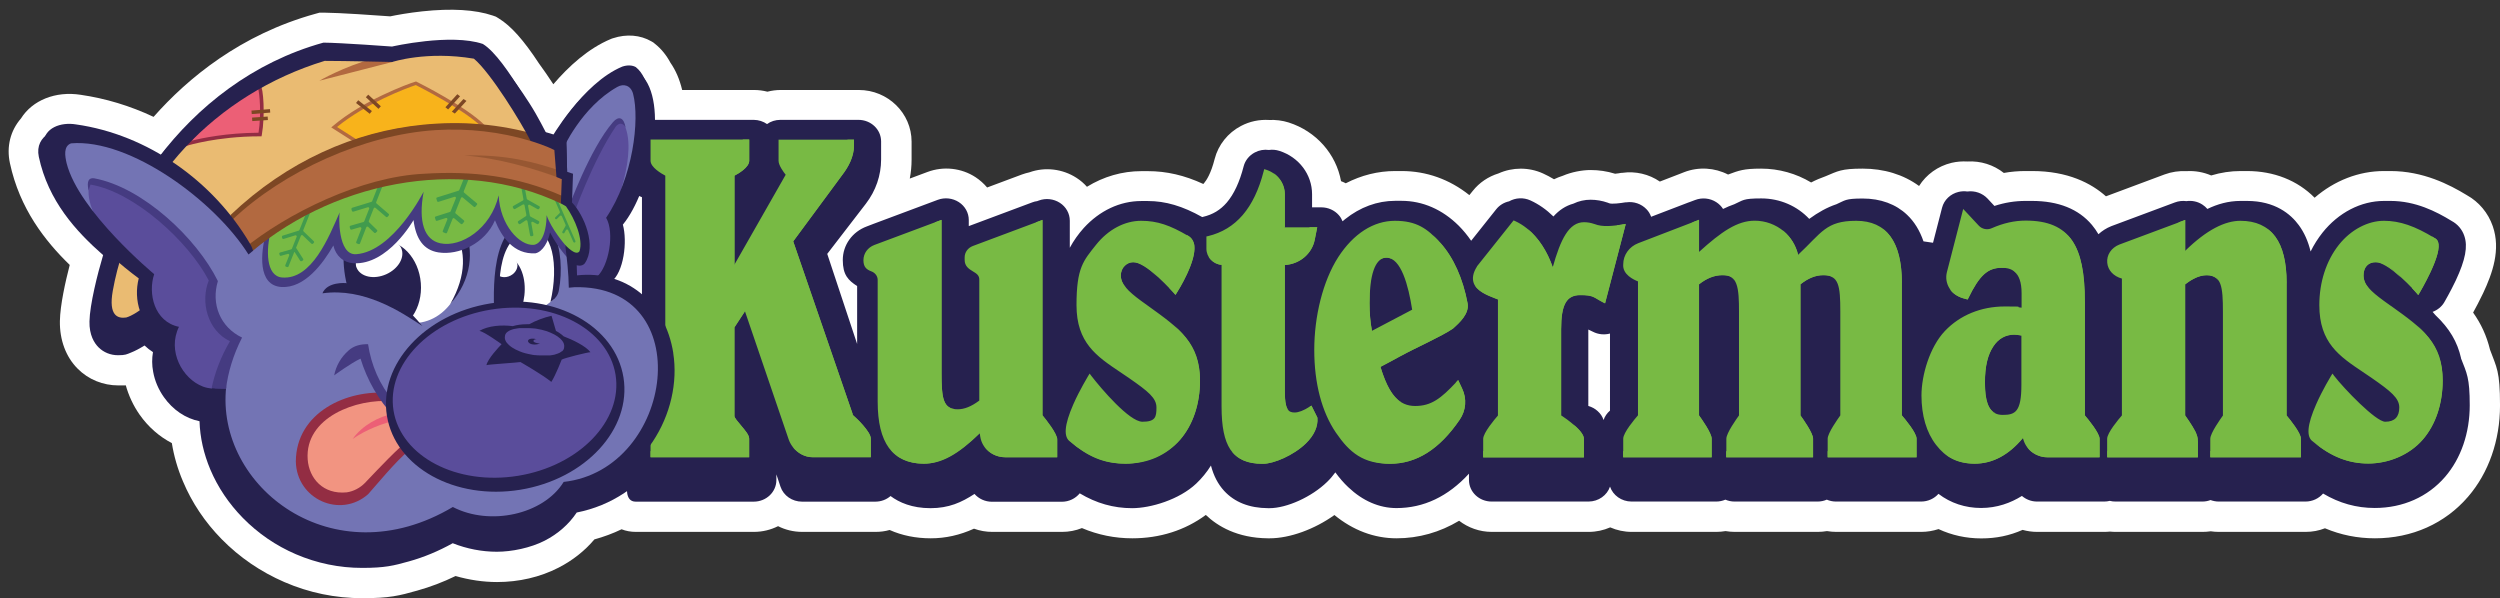
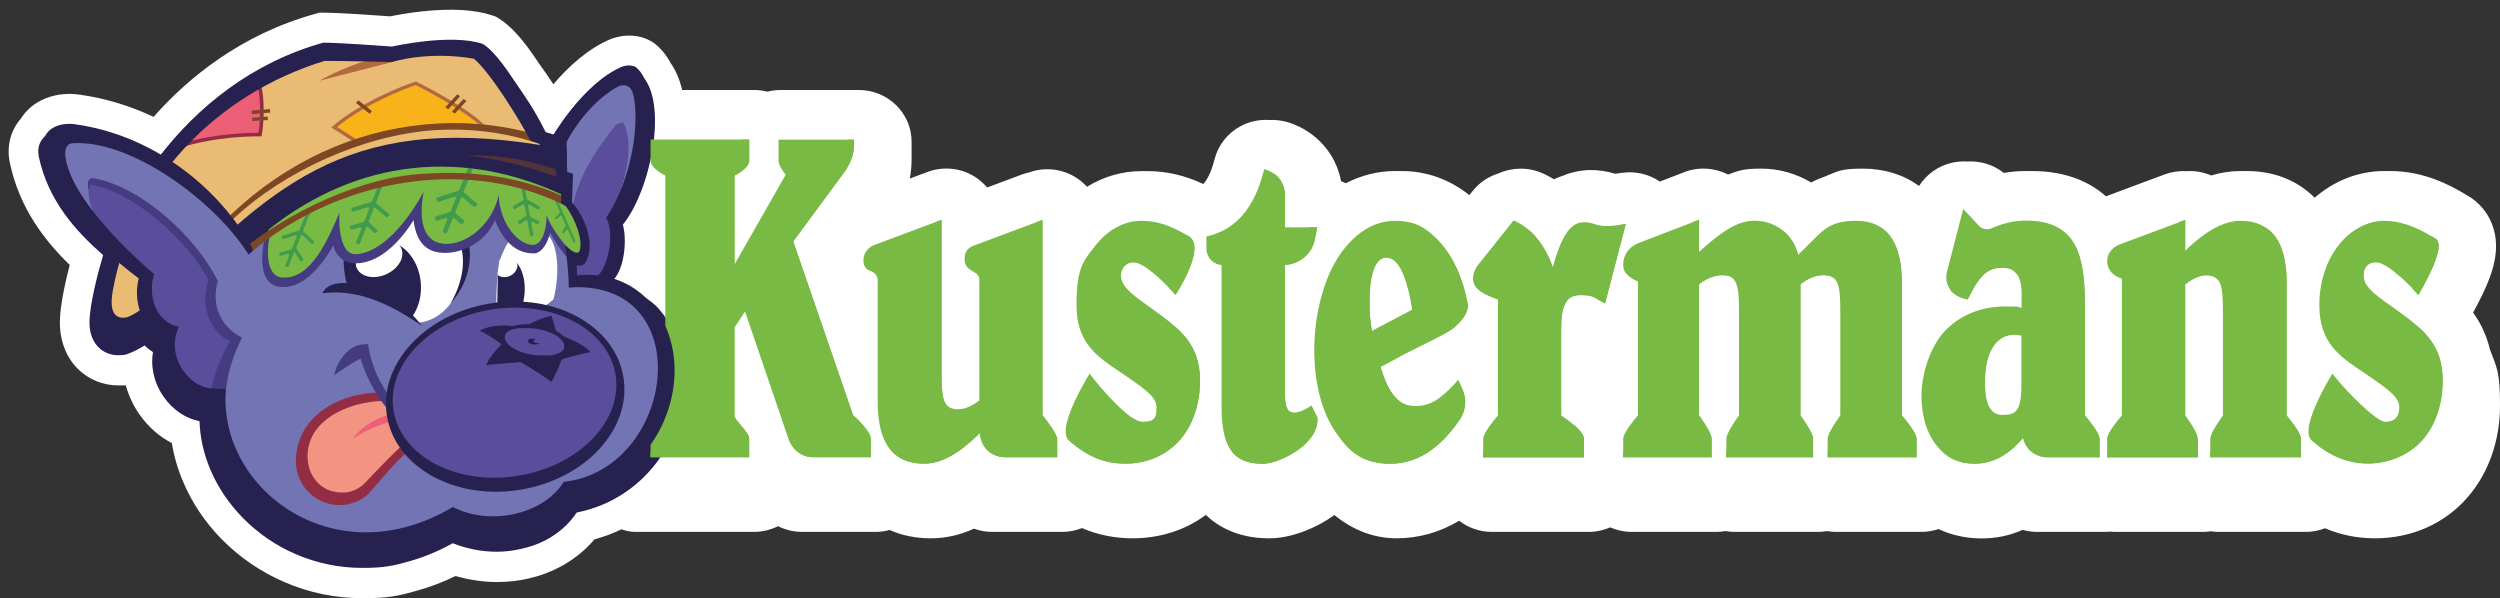
<svg xmlns="http://www.w3.org/2000/svg" id="Layer_1" data-name="Layer 1" viewBox="0 0 2492.1 596.1">
  <rect x="0" y="0" width="2492.1" height="596.1" fill="#333333" stroke="none" />
  <defs>
    <style>      .cls-1 {        fill: #5a4d9b;      }      .cls-1, .cls-2, .cls-3, .cls-4, .cls-5, .cls-6, .cls-7, .cls-8, .cls-9, .cls-10, .cls-11, .cls-12, .cls-13, .cls-14, .cls-15 {        stroke-width: 0px;      }      .cls-2 {        fill: #0b7d57;      }      .cls-2, .cls-9 {        opacity: .5;      }      .cls-3 {        fill: #26214f;      }      .cls-4 {        fill: #78ba44;      }      .cls-5, .cls-9 {        fill: #7d4724;      }      .cls-6 {        fill: #eabb72;      }      .cls-7 {        fill: #f8b31b;      }      .cls-8 {        fill: #453b81;      }      .cls-10 {        fill: #ec5f76;      }      .cls-11 {        fill: #f29481;      }      .cls-12 {        fill: #932d43;      }      .cls-13 {        fill: #b26940;      }      .cls-14 {        fill: #7374b4;      }      .cls-15 {        fill: #fff;      }      .cls-16 {        display: none;      }    </style>
  </defs>
  <path class="cls-15" d="M2482.1,348.4c-3.3-13.5-8.8-25.6-16.8-36.8,2.5-4.6,6.3-11.6,10-19.4,9.3-19.8,17.7-43.3,9.6-66.7-4.6-13.3-13.8-24.3-26.1-31.1-17.1-10.4-43.3-23.9-75.9-23.9s-2.1,0-3.1,0c-1.1,0-2.3,0-3.4,0-25,0-49.3,9.5-69.1,26.6-17-17.2-40.5-26.6-67.4-26.6s-2.1,0-3.1,0c-1.1,0-2.2,0-3.3,0-9.8,0-19.7,1.5-29.3,4.4-7.7-3.3-16.1-4.8-24.5-4.3-7.4-.4-15,.7-22,3.3l-58.4,21.8c-14.6-13-37.9-25.2-73.6-25.2s-1.9,0-3,0c-1.2,0-2.3,0-3.5,0-7.2,0-14.5.6-21.7,1.9-10.2-8.1-23.2-12.2-36.4-11.4-5.2-.3-10.4.1-15.6,1.3-13.8,3.3-25.3,11.7-32.5,23.1-15.6-11.4-34.9-17.3-56.3-17.3s-24.6,2.5-36.9,7.6c-4.8,1.7-9.6,3.7-14.4,6.2-14.8-8.9-32.1-13.8-49.8-13.8s-22.1,1.9-33,5.9c-13.4-6.9-29.4-7.9-43.7-2.4l-5.1,2c-.5.2-.9.3-1.3.5l-17.9,6.9c-10.8-7.4-24.2-10.6-37.5-8.7h-.9c-1.3.3-4.1.7-6.2.9-8-2.5-16.2-3.7-24.5-3.7s-19,2-27.6,5.7c-3,1-6,2.1-8.8,3.5-3.6-2.2-7.3-4.1-11-5.8-14.1-6.4-30.4-6.3-44.4,0-10.1,3.1-19.1,9.2-25.6,17.4l-3.4,4.2c-19.8-15.8-42.9-24-67.5-24s-2.1,0-3.2,0c-1.1,0-2.2,0-3.3,0-17.1,0-33.7,4.2-49.2,12.2-1.5-.8-3.1-1.5-4.7-2.1-4.9-27-24.7-49.7-52.2-58.5-6.3-2-13-2.8-19.5-2.5-9.8-.6-19.4,1.4-28.1,6-13,6.8-22.6,18.8-26.2,32.9-3.7,14.6-8.2,21.3-10.5,24-.3.3-.5.6-.8.9-18.8-8.7-36.7-12.8-55.3-12.8s-2.1,0-3.1,0c-1.1,0-2.2,0-3.3,0-19.2,0-37.7,5.4-54.3,15.6-3-3.4-6.5-6.4-10.4-8.9-13.9-9-31.4-11.1-47-5.5-2.5.5-4.9,1.3-7.3,2.1l-34.8,13c-3.3-3.9-7.2-7.4-11.6-10.3-14.1-9.2-32-11.1-47.8-5.2l-17.7,6.6c1.2-6.2,1.8-12.5,1.8-18.9v-17.9c0-28.4-23.6-51.5-52.6-51.5h-77.8c-4.6,0-9,.6-13.3,1.7-4.3-1.1-8.8-1.7-13.3-1.7h-71.7c-2.5-10.5-6.4-19.6-11.7-27.2-4-7.5-9.2-13.9-15.4-18.8l-1.7-1.4-1.9-1.1c-11-6.4-24.9-7.5-38.2-3.1l-1,.3-1,.4c-22.7,9.4-42.3,27.4-57.5,45.2-5-7.6-9.8-14.6-14.3-20.7-15.2-23.2-27.9-37.5-40.2-45l-2.8-1.7-3.1-1.1c-17.4-5.9-41-7.3-70.1-4.2-14,1.5-25.9,3.7-32.1,5-13.3-1-51-3.6-66.2-3.7h-4.2s-4,1.1-4,1.1c-74.6,20.6-127.3,64.1-161.5,102.8-23.4-11-47.8-18.4-72.7-22-25-3.9-48.1,5.4-59.5,23.6-10.5,12.1-14.6,28-11,44.6,9.7,45.3,35,77.5,59.6,101.4-4.3,16.7-9.5,39.8-9.8,55.9-.3,18.8,5.9,35.7,17.7,47.5,10.7,10.8,25.2,16.7,40.7,16.7s4.8-.1,7.2-.4c2.9,10.5,7.6,20.6,13.9,29.6,8.6,12.2,19.6,21.8,32.1,28.3,2.1,13,5.8,25.8,11.1,38.2,8.9,21.2,21.9,40.6,38.6,57.6,17.9,18.2,38.9,32.5,62.4,42.7,24.7,10.7,50.9,16.1,77.9,16.1s36.7-2.5,54.7-7.6c12.9-3.6,25.6-8.4,38.1-14.5,13.6,3.9,27.7,6,41.4,6,21.7,0,42.9-4.9,61.2-14.3,13.9-7.1,26.1-16.7,35.8-28.2,9.4-2.6,18.4-5.9,27.1-10.1,4.3,1.7,9.1,2.6,14.2,2.6h117.7c8.7,0,16.9-2.1,24.1-5.7,7.3,3.7,15.5,5.7,24.2,5.7h73c4.8,0,9.5-.6,14-1.9,12.3,5.5,26.2,8.3,41,8.3s29-3.2,43.1-9.6c5.8,2.1,11.9,3.2,18.2,3.2h69.6c6.9,0,13.6-1.3,19.8-3.8,16,6.8,32.8,10.2,50.2,10.2,27.5,0,52.6-8,73.3-23.3,11.7,11.2,31.3,23,61.8,23.3.6,0,1.3,0,1.9,0,20.1,0,44.8-9.1,64.5-23.2,18.5,15.2,39.7,23.2,61.9,23.2s43.2-6,62.4-17.5c9,6.9,20.3,11.1,32.6,11.1h96.5c7.6,0,14.9-1.6,21.5-4.5,6.6,2.9,13.9,4.5,21.5,4.5h84.3c3.1,0,6.2-.3,9.2-.8,3,.5,6.1.8,9.2.8h82.7c3.1,0,6.2-.3,9.2-.8,3,.5,6.1.8,9.2.8h84.8c5.9,0,11.7-1,17.2-2.8,13.1,6.1,27.5,9.3,42.6,9.3s28.2-2.8,41.2-8.5c4.7,1.3,9.6,2,14.6,2h66.7c1.9,0,3.9-.1,5.8-.3,1.9.2,3.9.3,5.8.3h86.4c2.8,0,5.5-.2,8.2-.6,2.7.4,5.4.6,8.2.6h86.4c6.7,0,13.2-1.2,19.3-3.6,15.9,6.7,32.5,10,49.8,10,36.9,0,69.9-14.7,92.9-41.5,20.5-23.8,31.8-56.1,31.8-90.9s-3.4-37.7-10-55.7Z" />
  <g id="logo">
    <g class="cls-16">
      <path class="cls-15" d="M449.3,46.2c13.2,0,24.5,1.5,33.4,4.5l1,.3.9.5c11.3,6.8,25.4,23.5,43.1,50.9,9.4,14.6,15.4,27.5,18.9,33.7,0,0,4.4,1,4.4,1,11.6-19.4,33.1-51.9,64-64.5,3.6-1.3,8.1-2.3,12.4-2.3s8.6,1,11.5,3.7c28.7,26.9,9.5,116.8-17.8,149.8,4.6,16.6,1.1,47.8-11.9,57.3,15.1,5.1,36.8,14.3,47.5,26.4,12.6,14.4,21,33,24.4,53.8,5,31.4-3,65.5-21.9,93.6-19.8,29.3-49.5,49.1-84,55.9-7.7,11.7-18.7,21.4-32,28.1-14.1,7.2-30.6,11-47.6,11s-29.9-2.9-44-8.5c-14.2,7.9-28.8,14-43.6,18.1-15.4,4.3-31.1,6.5-46.7,6.5-22.8,0-45.1-4.6-66-13.6-20-8.6-37.8-20.8-52.9-36.2-14-14.3-24.9-30.5-32.4-48.2-6.6-15.7-10.2-31.9-10.8-48.2-13.9-2.8-26.5-11.2-35.5-24-5.3-7.6-9-16.3-10.7-25.2-1.2-6.7-1.3-13.4-.2-19.7-3.1-1.9-5.9-4.1-8.4-6.6-5,3.1-9.5,5.5-13.6,7.1-4.3,1.7-8.6,2.6-12.8,2.6-7.5,0-14.4-2.8-19.5-7.9-4.2-4.3-9.2-12.2-9-25.8.3-16.6,8.1-47.4,13.6-66.1-27-23.7-54.7-53.8-64.1-98-4-18.7,12.8-28.6,30.3-28.6,2.8,0,5.7.3,8.4.8,28.2,4,55.7,13.2,81.7,27.4,19.5-23.4,41.7-43.9,66.2-60.9,29.3-20.4,61.3-35.4,94.9-44.6l1.2-.3h1.3c15.7,0,58.3,2.9,66.8,3.5,6.5-1.5,33.3-7.3,59.6-7.3M449.3,11.2c-25.1,0-50.1,4.5-62.2,7.1-15.8-1-49.4-3.1-64-3.2h-1.3s-4.8,0-4.8,0l-4.6,1.3-1.2.3c-37.5,10.3-73.1,27-105.7,49.6-19.6,13.6-37.9,29.3-54.7,46.7-21.9-9.3-44.6-15.7-67.7-19-4.6-.8-9.3-1.2-14-1.2-22,0-41.6,8.6-53.7,23.5-10.7,13.2-14.5,30-10.8,47.4,9.7,45.3,34.5,77.7,59,101.9-4.2,16.7-8.9,38.6-9.2,54.2-.4,20.2,6.4,38.3,19.2,51.2,11.7,11.7,27.4,18.2,44.3,18.2s2.4,0,3.6,0c3.1,9.6,7.6,18.8,13.5,27.1,8.5,12.1,19.4,21.9,31.6,28.7,2.2,12.5,5.9,24.9,11,36.9,9.2,21.8,22.5,41.7,39.7,59.1,18.3,18.6,39.8,33.4,64,43.8,25.4,10.9,52.2,16.5,79.9,16.5s37.6-2.6,56.1-7.7c12.6-3.5,25-8.2,37.2-14,13.4,3.7,27.3,5.7,41,5.7,22.5,0,44.4-5.1,63.5-14.8,14.1-7.2,26.4-16.8,36.4-28.2,37.9-10.8,70.5-34.3,92.8-67.4,23.9-35.4,33.9-78.6,27.5-118.7-4.3-27.3-15.6-52-32.6-71.4-6.7-7.6-15.8-14.7-27.1-21.1.1-.7.3-1.5.4-2.2,1.7-9.6,2.2-19.5,1.5-28.7,13-21.2,23.2-50.5,27.8-80.4,3-19.3,3.4-37.1,1.1-52.8-3.1-21.7-11.1-38.8-23.8-50.7-9.2-8.6-21.5-13.2-35.5-13.2s-18.9,2.4-24.4,4.4l-.6.2-.6.3c-17.5,7.2-34.1,19.2-49.4,35.9-19-28.5-34.5-45.4-49.6-54.6l-.9-.5-3.3-2-3.6-1.2-1-.3c-12.5-4.2-27.5-6.3-44.5-6.3h0Z" />
    </g>
    <g class="cls-16">
      <path class="cls-15" d="M855.8,119.5c12.5,0,22.6,9.6,22.6,21.5v17.9c0,16-5.3,31.3-15.2,44.2l-38.5,50,29.8,89.8v-57.7c-8.8-5.8-14.3-15.4-14.3-26s9.4-28.1,24-33.5l4.7-1.8c.6-.3,1.2-.5,1.8-.7l64.2-24c2.7-1,5.5-1.5,8.2-1.5,4.5,0,8.9,1.3,12.7,3.7,6.2,4,9.9,10.7,9.9,17.8v6.1l63.4-23.7c1.6-.6,3.2-1,4.8-1.2l1.6-.6c2.7-1,5.5-1.5,8.2-1.5,4.5,0,8.9,1.3,12.7,3.7,6.2,4,9.9,10.7,9.9,17.8v27c3.9-7.2,8.6-13.9,13.9-19.7,15.8-17.4,36.1-26.9,57.3-26.9s2.2,0,3.4,0c1,0,2.1,0,3.1,0,17.8,0,34.7,4.9,54.3,16,.2,0,.5-.1.7-.2,9.8-2.3,17.4-6.9,23.8-14.3,7.2-8.3,12.8-20.5,16.8-36.1,1.5-5.9,5.5-10.8,11.1-13.8,3.4-1.8,7.1-2.7,10.9-2.7,1.1,0,2.2,0,3.2.2,1.1-.1,2.1-.2,3.2-.2,2.4,0,4.9.4,7.2,1.1,19.5,6.2,32.6,23.6,32.6,43.2v13.1h9.3c6.7,0,13.1,2.9,17.4,7.8,1.6,1.9,2.9,3.9,3.7,6.1.8-.7,1.7-1.4,2.5-2.1,15-12,32.2-18.3,49.8-18.3s2.2,0,3.3,0c1.1,0,2.1,0,3.2,0,21.1,0,40.8,8.6,57,24.8,4.5,4.5,8.6,9.5,12.4,15l24.9-31.3c3.3-4.1,7.9-6.9,12.9-8,3.5-2,7.5-3,11.5-3,3.3,0,6.6.7,9.7,2.1,8.4,3.8,16.1,9.2,22.9,16,5.7-6.5,12.3-10.8,19.9-12.8,5.3-2.6,11.1-3.9,17.1-3.9s11.7,1,17.3,3c.4.1.8.3,1.2.5.8.3,2.2.5,3.8.5,3.9,0,9.2-.8,12.6-1.2h.9c1.1-.3,2.2-.4,3.3-.4,6.3,0,12.4,2.5,16.7,7.1,2.1,2.2,3.7,4.8,4.7,7.6l37.3-14.3c.3-.1.6-.2.9-.3l5.6-2.1c2.7-1,5.6-1.6,8.5-1.6,4.4,0,8.9,1.2,12.6,3.7,2.8,1.8,5.1,4.2,6.8,6.8,3.6-1.9,7.4-3.5,11.2-4.7,9-3.9,17.8-5.8,26.9-5.8,18.8,0,35.8,7.7,47.8,20.4,9-6.6,17.8-11.6,27.1-14.6,8.8-3.8,17.4-5.7,26.2-5.7,17.8,0,33.1,5.6,44.3,16.3,7.2,6.9,12.7,15.7,16.3,26.4l9.5,1.4,9-34.9c2-7.8,8.4-13.8,16.5-15.8,1.8-.4,3.6-.6,5.4-.6,1.1,0,2.2,0,3.2.2,1.1-.1,2.2-.2,3.2-.2,6.4,0,12.5,2.6,16.9,7.2l6.9,7.4c10.4-3.3,20.6-5,31-5s2.3,0,3.5,0c1.1,0,2,0,2.9,0,26.4,0,46.5,8,59.8,23.9,2.4,2.9,4.6,5.9,6.5,9.3,3.6-3.3,7.9-6,12.7-8,.2,0,.3-.1.5-.2l63-23.5c2.7-1,5.5-1.5,8.2-1.5,1.1,0,2.2,0,3.2.2,1.1-.1,2.2-.2,3.2-.2,4.5,0,8.9,1.3,12.7,3.7,1.9,1.2,3.5,2.7,4.9,4.3,9.9-4.8,20.9-8,33-8s2.2,0,3.4,0c1.1,0,2.1,0,3.1,0,28,0,43.5,13.1,51.6,24.1,5.4,7.3,9.3,16,11.8,26.3,3.3-6.7,7.2-13,11.8-18.7,16-20.2,38.4-31.7,61.4-31.7s2.3,0,3.4,0c1,0,2,0,3,0,25,0,45.6,10.5,60.9,19.9,6,3.2,10.5,8.4,12.7,14.9,3.6,10.6,1.1,23.9-8.4,44.3-5.4,11.6-11.3,21.5-11.6,22-2.6,4.4-6.7,7.7-11.6,9.5,1,1.1,2,2.3,3,3.4,13.8,13.1,21.8,26.4,25.4,42.8,5.8,15.2,8.8,31,8.8,47,0,27.6-8.7,53-24.5,71.3-17.3,20-42.2,31.1-70.2,31.1s-35.3-4.7-51.5-14.4c-4.1,4.9-10.5,8-17.6,8h-86.4c-2.9,0-5.6-.5-8.2-1.5-2.5.9-5.3,1.5-8.2,1.5h-86.4c-2,0-4-.2-5.8-.7-1.9.5-3.8.7-5.8.7h-66.7c-5.7,0-11.1-2.1-15.1-5.6-11.1,7-24.6,12-40.7,12s-30.5-4.9-42.5-14.1c-4.1,4.7-10.4,7.7-17.3,7.7h-84.8c-3.3,0-6.4-.7-9.2-1.9-2.8,1.2-5.9,1.9-9.2,1.9h-82.7c-3.3,0-6.4-.7-9.2-1.9-2.8,1.2-5.9,1.9-9.2,1.9h-84.3c-10.1,0-18.6-6.3-21.5-14.9-2.9,8.6-11.4,14.9-21.5,14.9h-96.5c-12.5,0-22.6-9.6-22.6-21.5v-6.3c-20.9,22.8-45.2,34.3-72.3,34.3s-33.7-7.2-48-20.8c-4.5-4.3-8.8-9.3-12.9-14.8-2.3,3.3-5,6.4-8.2,9.5-15.4,15-40.1,26.2-57.5,26.2-.5,0-.9,0-1.3,0-18.7-.1-33.5-5.9-43.9-17.3-6.1-6.7-10.4-14.9-13.1-25.2-4.2,6.7-9.1,12.7-14.7,18-16.9,16-39,24.5-63.9,24.5s-35.7-4.9-52.2-14.8c-4.1,5.1-10.6,8.4-17.9,8.4h-69.6c-6.9,0-13.2-3-17.4-7.8-12.8,8.4-27.3,14.2-43.9,14.2s-31.2-5.7-39.8-12.1c-4,3.5-9.4,5.6-15.2,5.6h-73c-9.8,0-18.5-6-21.5-14.9l-4.1-12.3v5.7c0,11.9-10.1,21.5-22.6,21.5h-117.7c-11.3,0-8.3-16.5-8.3-16.5v-63c-.4-6,1.7-11.8,6-16.2,2.4-2.5,5.4-4.3,8.6-5.5v-202.3c-3.2-1.2-6.2-3-8.6-5.5-4.3-4.4-6.5-10.2-6-16.2v-35.4c0-17.8,14.6-20,14.6-20h111.4c5,0,9.6,1.5,13.3,4.2,3.7-2.6,8.4-4.2,13.3-4.2h77.8M1598.4,418.8c1.2-3.6,3.4-6.9,6.4-9.4,0,0,0,0,0,0v-76.8c-2,.5-4.1.8-6.2.8-3.7,0-7.5-.9-10.8-2.6-1.7-.9-3.2-1.6-4.6-2.2v76.3c3.4,1,6.6,2.7,9.2,5.1,2.7,2.5,4.7,5.6,5.9,8.9M855.8,84.5h-77.8c-4.5,0-9,.5-13.3,1.5-4.3-1-8.8-1.5-13.3-1.5h-114.1l-2.7.4c-3.7.6-13.5,2.7-23.2,10.1-13.6,10.4-21.1,26.2-21.1,44.5v34.4c-.7,14.7,4.6,29.2,14.6,40.2v167.2c-10,11-15.3,25.5-14.6,40.2v59.8c-.9,8.5-.8,25.2,10.3,38.6,8.1,9.6,20.1,15.2,32.9,15.2h117.7c8.6,0,16.8-1.9,24.1-5.2,7.4,3.4,15.6,5.2,24.2,5.2h73c4.6,0,9.2-.5,13.6-1.6,12.6,5.3,26.6,8,41.4,8s29.2-3.1,43.3-9.2c5.7,1.8,11.8,2.8,18,2.8h69.6c6.8,0,13.5-1.2,19.7-3.4,16,6.5,32.9,9.8,50.3,9.8,27.1,0,52-7.5,72.9-21.9,12.6,11,32.5,21.6,62.1,21.9.7,0,1.3,0,2,0,17,0,33.3-5.8,43.9-10.6,7.2-3.3,14-7.1,20.4-11.3,18.7,14.4,39.9,21.9,62.1,21.9s36.7-4,53.5-12c2.9-1.4,5.8-2.9,8.6-4.5,9.3,6.3,20.6,10.1,32.8,10.1h96.5c7.5,0,14.8-1.4,21.5-4.1,6.7,2.6,14,4.1,21.5,4.1h84.3c3.1,0,6.2-.2,9.2-.7,3,.5,6.1.7,9.2.7h82.7c3.1,0,6.2-.2,9.2-.7,3,.5,6.1.7,9.2.7h84.8c5.8,0,11.5-.9,16.9-2.5,13.3,5.9,27.8,8.9,42.9,8.9s28.4-2.7,41.6-8.2c4.6,1.2,9.4,1.7,14.2,1.7h66.7c1.9,0,3.9,0,5.8-.3,1.9.2,3.9.3,5.8.3h86.4c2.8,0,5.5-.2,8.2-.6,2.7.4,5.4.6,8.2.6h86.4c6.6,0,13.1-1.1,19.2-3.2,15.9,6.4,32.6,9.6,49.9,9.6,38.3,0,72.7-15.3,96.7-43.2,21.3-24.7,33-58.2,33-94.2s-3.4-38.6-10.2-57.2c-3.2-13-8.3-24.7-15.7-35.7,2.5-4.5,5.6-10.5,8.6-17,9.7-20.7,18.4-45.3,9.8-70.5-5-14.5-15-26.4-28.3-33.9-17.6-10.7-44.6-24.6-78.5-24.6s-2.1,0-3.1,0c-1.1,0-2.3,0-3.4,0-24.8,0-48.8,8.8-68.8,24.9-17.6-16.2-41.1-24.9-67.6-24.9s-2.1,0-3.2,0c-1.1,0-2.2,0-3.3,0-9.8,0-19.5,1.4-29,4.1-6.8-2.7-14.1-4.1-21.6-4.1s-2.2,0-3.2,0c-1.1,0-2.2,0-3.2,0-7,0-13.9,1.2-20.5,3.7l-55.6,20.8c-15.4-12.9-39.2-24.5-74.7-24.5s-2,0-3,0c-1.2,0-2.3,0-3.5,0-6.8,0-13.6.5-20.3,1.6-9.9-7.2-22-11.2-34.4-11.2-1.1,0-2.2,0-3.2,0-1.1,0-2.2,0-3.2,0-4.5,0-9.1.5-13.5,1.6-13.3,3.1-24.7,10.7-32.6,21-15.7-10.1-34.4-15.4-55.1-15.4s-26,2.7-38.7,8c-4.2,1.4-8.3,3.2-12.5,5.2-15-8.5-32.3-13.1-50-13.1s-21.9,1.9-32.6,5.5c-7.7-3.6-16.2-5.5-24.9-5.5-7.2,0-14.3,1.3-21,3.9l-5.1,1.9c-.5.2-1,.3-1.4.5l-15.5,6c-9.1-5.6-19.7-8.7-30.6-8.7-2.7,0-5.5.2-8.2.6h-.9c-1.1.3-3.2.6-5.1.8-8.1-2.4-16.5-3.7-24.9-3.7s-20.2,2.1-29.4,6.1c-2.3.7-4.6,1.6-6.8,2.6-3-1.7-6.1-3.3-9.3-4.8-7.6-3.5-15.8-5.2-24.2-5.2-8.3,0-16.5,1.8-24.1,5.2-10.9,3.4-20.6,10.1-27.8,19l-.3.4c-7.1-5.2-14.5-9.5-22.4-12.9-14.1-6.1-29-9.2-44.3-9.2s-2.1,0-3.2,0c-1.1,0-2.2,0-3.3,0-17,0-33.7,4-49.2,11.6,0,0-.2,0-.3-.1-6-27.6-26.7-50.6-55.1-59.7-5.8-1.9-11.8-2.8-17.9-2.8h0c-1.1,0-2.1,0-3.2,0-1.1,0-2.2,0-3.2,0-9.4,0-18.8,2.3-27.2,6.7-14.3,7.5-24.7,20.6-28.7,36.1-2.8,10.8-5.9,16.8-7.9,19.9-18.2-7.9-35.6-11.6-53.8-11.6s-2.1,0-3.1,0c-1.1,0-2.2,0-3.3,0-18.8,0-37,5-53.4,14.3-2.6-2.5-5.4-4.8-8.5-6.8-9.5-6.1-20.5-9.4-31.8-9.4-6.6,0-13.1,1.1-19.3,3.3-2.6.6-5.1,1.3-7.6,2.3l-31.6,11.8c-3-3.2-6.5-6.1-10.3-8.6-9.5-6.1-20.5-9.4-31.8-9.4s-13.9,1.2-20.5,3.7l-9.8,3.7c.4-3.7.6-7.5.6-11.3v-17.9c0-31.2-25.8-56.5-57.6-56.5h0Z" />
    </g>
    <path class="cls-3" d="M680.9,361.4c-3.3-20.8-11.7-39.4-24.4-53.8-10.6-12.1-32.3-21.3-47.5-26.4,13-9.6,16.5-40.7,11.9-57.3,27.3-33,46.5-122.9,17.8-149.8-5.7-5.3-16.5-4.1-23.9-1.4-30.9,12.7-52.4,45.2-64,64.5,0,0-4.4-1-4.4-1-3.5-6.2-9.5-19.1-18.9-33.7-17.7-27.5-31.8-44.1-43.1-50.9l-.9-.5-1-.3c-8.9-3-20.1-4.5-33.4-4.5-26.2,0-53,5.8-59.6,7.3-8.5-.6-51-3.4-66.8-3.5h-1.3s-1.2.3-1.2.3c-33.7,9.2-65.6,24.2-94.9,44.6-24.5,17-46.7,37.5-66.2,60.9-26-14.2-53.5-23.4-81.7-27.4-20-3.7-43.3,6-38.7,27.8,9.4,44.1,37.1,74.3,64.1,98-5.6,18.7-13.3,49.5-13.6,66.1-.3,13.6,4.8,21.6,9,25.8,5.1,5.1,12,7.9,19.5,7.9s8.5-.9,12.8-2.6c4.1-1.6,8.6-4,13.6-7.1,2.6,2.5,5.4,4.7,8.4,6.6-1.1,6.3-1.1,13,.2,19.7,1.6,8.9,5.3,17.6,10.7,25.2,9,12.7,21.6,21.2,35.5,24,.5,16.3,4.2,32.5,10.8,48.2,7.5,17.7,18.4,33.9,32.4,48.2,15.1,15.4,32.9,27.6,52.9,36.2,21,9,43.2,13.6,66,13.6s31.3-2.2,46.7-6.5c14.8-4.1,29.4-10.2,43.6-18.1,14.1,5.6,29.2,8.5,44,8.5s33.5-3.8,47.6-11c13.3-6.8,24.3-16.5,32-28.1,34.5-6.8,64.2-26.6,84-55.9,19-28.1,26.9-62.2,21.9-93.6Z" />
    <g>
-       <path class="cls-3" d="M2453.3,357.1c-3.7-16.4-11.6-29.7-25.4-42.8-1-1.2-2-2.3-3-3.4,4.8-1.8,9-5.1,11.6-9.5.2-.4,6.1-10.4,11.6-22,9.5-20.4,12.1-33.7,8.4-44.3-2.2-6.5-6.7-11.7-12.7-14.9-15.3-9.4-36-19.9-60.9-19.9s-2,0-3,0c-1.2,0-2.3,0-3.4,0-23,0-45.4,11.6-61.4,31.7-4.5,5.7-8.5,12-11.8,18.7-2.5-10.3-6.4-19-11.8-26.3-8.1-11-23.6-24.1-51.6-24.1s-2,0-3.1,0c-1.2,0-2.3,0-3.4,0-12.1,0-23.1,3.2-33,8-1.4-1.6-3-3.1-4.9-4.3-4.7-3.1-10.4-4.3-16-3.5-3.8-.5-7.8-.1-11.5,1.3l-63,23.5c-.2,0-.4.1-.5.2-4.8,1.9-9.1,4.7-12.7,8-1.9-3.3-4.1-6.4-6.5-9.3-13.3-15.8-33.4-23.9-59.8-23.9s-1.9,0-2.9,0c-1.2,0-2.4,0-3.5,0-10.4,0-20.6,1.6-31,5l-6.9-7.4c-5.1-5.4-12.7-8-20.1-7-2.8-.4-5.8-.3-8.7.4-8.1,1.9-14.5,8-16.5,15.8l-9,34.9-9.5-1.4c-3.7-10.7-9.1-19.6-16.3-26.4-11.2-10.7-26.5-16.3-44.3-16.3s-17.4,1.9-26.2,5.7c-9.3,3.1-18.2,8.1-27.1,14.6-11.9-12.7-29-20.4-47.8-20.4s-17.9,1.9-26.9,5.8c-3.8,1.3-7.5,2.9-11.2,4.7-1.7-2.7-4-5-6.8-6.8-6.2-4-14.1-4.8-21.1-2.1l-5.6,2.1c-.3.1-.6.2-.9.3l-37.3,14.3c-1-2.8-2.5-5.4-4.7-7.6-5.1-5.3-12.6-7.9-20-6.8h-.9c-4.7.8-13.6,2-16.3.9-.4-.2-.8-.3-1.2-.5-5.7-2-11.5-3-17.3-3s-11.8,1.3-17.1,3.9c-7.6,2.1-14.2,6.4-19.9,12.8-6.9-6.8-14.6-12.2-22.9-16-7-3.2-14.9-2.7-21.3.9-5,1.1-9.6,3.8-12.9,8l-24.9,31.3c-3.8-5.5-7.9-10.5-12.4-15-16.3-16.2-36-24.8-57-24.8s-2.1,0-3.2,0c-1.1,0-2.2,0-3.3,0-17.6,0-34.8,6.3-49.8,18.3-.8.7-1.7,1.4-2.5,2.1-.9-2.2-2.1-4.3-3.7-6.1-4.3-4.9-10.7-7.8-17.4-7.8h-9.3v-13.1c0-19.6-13.1-37-32.6-43.2-3.4-1.1-7-1.4-10.4-.9-4.8-.7-9.8.2-14.1,2.5-5.5,2.9-9.6,7.9-11.1,13.8-4,15.6-9.7,27.8-16.8,36.1-6.4,7.4-13.9,12-23.8,14.3-.2,0-.5.1-.7.2-19.6-11-36.5-16-54.3-16s-2.1,0-3.1,0c-1.2,0-2.3,0-3.4,0-21.2,0-41.5,9.6-57.3,26.9-5.3,5.9-10,12.5-13.9,19.7v-27c0-7.1-3.7-13.8-9.9-17.8-6.2-4-14-4.9-21-2.3l-1.6.6c-1.6.2-3.3.6-4.8,1.2l-63.4,23.7v-6.1c0-7.1-3.7-13.8-9.9-17.8-6.2-4-14-4.9-21-2.3l-64.2,24c-.6.2-1.2.5-1.8.7l-4.7,1.8c-14.6,5.4-24,18.6-24,33.5s5.4,20.2,14.3,26v57.7l-29.8-89.8,38.5-50c9.9-12.9,15.2-28.2,15.2-44.2v-17.9c0-11.9-10.1-21.5-22.6-21.5h-77.8c-5,0-9.6,1.5-13.3,4.2-3.7-2.6-8.4-4.2-13.3-4.2h-111.4s-14.6,2.3-14.6,20v35.4c-.4,6,1.7,11.8,6,16.2,2.4,2.5,5.4,4.3,8.6,5.5v202.3c-3.2,1.2-6.2,3-8.6,5.5-4.3,4.4-6.5,10.2-6,16.2v63s-3,16.5,8.3,16.5h117.7c12.5,0,22.6-9.6,22.6-21.5v-5.7l4.1,12.3c3,8.9,11.7,14.9,21.5,14.9h73c5.9,0,11.2-2.1,15.2-5.6,8.6,6.4,21.4,12.1,39.8,12.1s31-5.8,43.9-14.2c4.2,4.8,10.5,7.8,17.4,7.8h69.6c7.3,0,13.7-3.3,17.9-8.4,16.5,9.9,33.7,14.8,52.2,14.8s47-8.5,63.9-24.5c5.6-5.3,10.6-11.4,14.7-18,2.7,10.3,7,18.5,13.1,25.2,10.4,11.3,25.1,17.2,43.9,17.3.4,0,.9,0,1.3,0,17.3,0,42.1-11.2,57.5-26.2,3.1-3,5.8-6.2,8.2-9.5,4,5.5,8.3,10.5,12.9,14.8,14.3,13.6,30.9,20.8,48,20.8,27.1,0,51.4-11.5,72.3-34.3v6.3c0,11.9,10.1,21.5,22.6,21.5h96.5c10.1,0,18.6-6.3,21.5-14.9,2.9,8.6,11.4,14.9,21.5,14.9h84.3c3.3,0,6.4-.7,9.2-1.9,2.8,1.2,5.9,1.9,9.2,1.9h82.7c3.3,0,6.4-.7,9.2-1.9,2.8,1.2,5.9,1.9,9.2,1.9h84.8c6.9,0,13.2-3,17.3-7.7,12,9.2,26.7,14.1,42.5,14.1s29.5-5,40.7-12c4.1,3.5,9.4,5.6,15.1,5.6h66.7c2,0,4-.2,5.8-.7,1.9.5,3.8.7,5.8.7h86.4c2.9,0,5.6-.5,8.2-1.5,2.5.9,5.3,1.5,8.2,1.5h86.4c7.1,0,13.4-3.1,17.6-8,16.3,9.7,33.3,14.4,51.5,14.4,28,0,52.9-11,70.2-31.1,15.8-18.4,24.5-43.7,24.5-71.3s-2.9-31.8-8.8-47ZM1583.3,404.8v-76.3c1.3.6,2.8,1.3,4.6,2.2,5.2,2.7,11.4,3.3,17,1.8v76.8s0,0,0,0c-3,2.6-5.2,5.8-6.4,9.4-1.1-3.4-3.1-6.4-5.9-8.9-2.6-2.4-5.8-4.1-9.2-5.1Z" />
      <path class="cls-4" d="M1196.2,379.5c0,23.1-7,44-19.8,58.8-13.5,15.6-32.2,23.9-54.3,23.9s-37.3-6.9-55.1-21.8c-7.1-4.6-6.1-16.7,2.9-37.3,6.4-14.6,14.8-28.1,14.8-28.3l1.5-2.4,1.7,2.3c9.8,12.7,37.9,45.7,50.9,45.7s14-4.7,14-14.2-8.3-16.1-27.3-29.3c-3-2.1-6-4.1-9-6.1-23.3-15.6-43.4-29.1-43.4-66.6s6.9-44.3,19.5-60.2c12.1-15.2,28.5-23.9,44.9-23.9s29,4.6,46.5,14.8c3,1.5,5,3.9,6,7.2,4.7,15.8-16,48.3-16.9,49.7l-1.4,2.2-1.7-2c0,0-6.9-7.8-15.3-15.5-10.9-9.9-19.6-15.1-25.1-15.1s-12.3,5.1-12.3,13.3,6.8,15.4,20.2,25.2c2.3,1.7,4.6,3.3,6.8,4.9,32.3,23.2,51.9,37.2,51.9,74.7ZM1313.2,416.2l-5.9-11.9-1.9,1.2c-6,3.8-11,5.7-14.9,5.7-6.5,0-9.8-3.3-9.8-21.1v-125.9c14.7-.8,27-11.1,29.8-25l2.5-12.6h-32.3v-32.8c0-11.1-7.4-21-18.5-24.6l-2-.6-.5,2c-9.5,36.9-27.7,58.1-55.6,64.8l-1.5.3v12.3c0,8.3,6.6,15.2,15.1,16.1v141.2c0,20.1,2.8,33.7,8.7,42.7,6.4,9.6,16.8,14.3,31.7,14.3.3,0,.6,0,1,0,10.5,0,30.4-8.4,42.6-20.3,8.2-8,12.2-16.8,11.5-25.4v-.3ZM850.3,413.7l-59.6-173.1,49.4-66.9c5.1-6.7,11.2-17.1,11.2-28.6v-5.9h-75.2v21.1c0,4.5,5,11.3,7.1,13.9l-51.1,89.6v-88.7c3.7-1.9,14.7-8.2,14.7-14.9v-21.1h-98.3v21.1c0,6.7,11,12.9,14.7,14.9v238.9c-3.3,3.8-14.7,17.5-14.7,23.2v18.5h98.3v-18.5c0-3.6-4-8.2-8.1-13.1-2.9-3.4-6.6-7.7-6.6-9.4v-88.4l10.5-16,43.5,127.5c3.5,10.4,13.5,17.9,23.8,17.9h58.1v-18.5c0-7-14.8-20.9-17.8-23.6ZM1039.3,219.2l-69.5,26c-5,1.9-8.2,6.3-8.2,11.4v2.3c-.1,6.5,4.3,9.2,8.2,11.6,3.7,2.2,6.6,4,6.4,8.7v120.1c-7.9,5.9-14.8,8.7-21.6,8.7-14.6,0-16.1-10.9-16.1-35.8v-153l-66.9,25c-6.6,2.5-10.9,8.4-10.9,15.2s3.1,9.3,7.9,11.1c3.8,1.4,6.3,4.8,6.3,8.5v121.2c0,20.8,3.7,36,11.2,46.3,7.6,10.4,19.3,15.7,34.8,15.7s33.7-8.9,55.7-30.5l.6,3.8c1.9,11.7,12.3,20.3,24.8,20.3h51.7v-17.7c0-5.9-11.4-20.1-14.7-24.1v-194.8ZM2078.2,414c3.3,3.9,14.7,17.6,14.7,23.4v18.4h-51.8c-10.9,0-20.5-6.7-23.8-16.6l-.8-2.5c-14.1,16.9-30.2,25.5-48,25.5s-29.1-6.5-38.6-18.8c-9.5-12.2-14.5-29.2-14.5-49.2s8.1-48.2,23.4-64.3c14.9-15.7,36.1-24.4,59.5-24.4s8.1.4,16.9,1.2v-14.5c0-22.6-11.3-25.3-19.9-25.3-13.8,0-22.1,7.6-33.1,30.2l-.7,1.4-4.7-1.3c-11.9-3.2-19-14.6-16-26.1l16.2-62.8,15.6,16.7c3.2,3.4,8.4,4.5,12.8,2.5,11.6-5.1,22.7-7.6,33.9-7.6,22.3,0,37,6.4,46.4,20,8.6,12.6,12.6,32,12.6,60.9v113.1ZM2008.2,333.6c-8.9,0-16,3.9-21.2,11.7-5.5,8.3-8.4,20.7-8.4,36.1,0,22.5,5.3,32.2,17.8,32.2s18.6-3.1,18.6-29.9v-49.1c-2.6-.6-4.9-.9-6.9-.9ZM2279.4,282.1c0-20.5-3.8-36.1-11.4-46.3-7.7-10.4-19.3-15.7-34.6-15.7s-33.4,8.7-55.1,29.9v-30.7l-65.7,24.5c-8,3.2-12.8,10.4-12,18.2.7,7.5,6.3,13.4,14.6,15.7v136.4c-3.3,3.8-14.7,17.3-14.7,23.3v18.5h90.3v-18.5c0-5.6-10.2-19.9-12.6-23.2v-130.7c7.7-6.1,14.9-9.1,21.6-9.1,14.6,0,16.1,11.1,16.1,36.3v103.5c-2.3,3.2-12.6,17.6-12.6,23.2v18.5h90.3v-18.5c0-5.8-11.1-19.4-14.3-23.2v-131.9ZM1396.6,354.7c-7.3,4-14.1,7.7-20.5,11,8.4,27.7,18.5,39,34.6,39s25.7-7.5,40.9-23.7l2-2.1,3.9,8.3c4.9,10.2,4,21.8-2.4,31.2-20.2,29.5-43,43.9-69.6,43.9s-40.1-11-53.8-31c-14.1-20.7-21.6-49.2-21.6-82.5s8.5-68.5,23.9-92.5c15.1-23.3,35.1-36.2,56.5-36.2s32.4,7.6,45.3,22.1c13.1,14.6,22.5,35.5,27.1,60.2,1.9,10.3-8.1,19.5-14.7,25.3-13,8.6-35.5,18.2-51.7,27.1ZM1365.2,302.3c0,10,.8,18.8,2.4,27.5l40.1-21.1c-3.7-24-11.1-51.8-25.6-51.8s-16.9,16.2-16.9,45.5ZM2383.1,304.8c-2.2-1.6-4.5-3.2-6.8-4.9-13.4-9.8-20.2-16.4-20.2-25.2s4.7-13.3,12.3-13.3,14.2,5.2,25.1,15.1c8.5,7.6,15.3,15.4,15.3,15.5l1.8,2.1,1.4-2.3c0,0,5.6-9.5,10.7-20.3,6.9-14.7,9.5-24.9,7.7-30.2-.6-1.9-1.8-3.2-3.5-4-19.6-12-34.7-17.2-50.5-17.2s-32.8,8.7-44.9,23.9c-12.6,15.9-19.5,37.2-19.5,60.2,0,37.6,20.1,51,43.4,66.6,2.9,2,6,4,9,6.1,19,13.2,27.3,20,27.3,29.3s-4.6,14.2-14,14.2-41.1-33-50.9-45.7l-1.7-2.3-1.5,2.4c0,.1-8.4,13.7-14.8,28.3-9,20.5-10,32.6-3.1,37.1,17.8,15,35.4,21.9,55.2,21.9s40.8-8.3,54.3-23.9c12.8-14.8,19.8-35.7,19.8-58.8,0-37.5-19.5-51.5-51.9-74.7ZM1895.9,282.1c0-41.2-15.3-62-45.6-62s-34.3,11.9-57.9,33.9c-2.2-9.2-7.2-17.5-14.3-23.5-8-6.7-18.2-10.5-28.9-10.5-17.4,0-33.2,10.9-55.5,31.1v-32l-60.6,23.3c-9.1,3.5-15,11.8-15,21.1-.9,10.2,10.6,15.4,14.7,17v133.5c-3.3,3.8-14.7,17.3-14.7,23.3v18.5h88.2v-18.5c0-5.6-10.2-19.9-12.6-23.2v-130.7c7.7-6.1,15.5-9.1,23.2-9.1s11.6,2.6,13.9,8.6c2.5,6.4,2.7,16.8,2.7,27.7v103.5c-2.3,3.2-12.6,17.6-12.6,23.2v18.5h86.5v-18.5c0-5.6-10.2-19.9-12.6-23.2v-130.7c7.9-6.2,15.2-9.1,22.8-9.1,15.4,0,16.9,10.5,16.9,36.3v103.5c-2.3,3.2-12.6,17.6-12.6,23.2v18.5h88.6v-18.5c0-5.9-11.4-19.4-14.7-23.3v-131.9ZM1616.9,223.9c-9.1,1.3-19.4,2.7-27.5-.6h-.1c-3.4-1.2-6.8-1.8-10.3-1.8-15,0-23.4,17.1-31.2,45-7.6-22.1-21.1-38.7-37.6-46.2l-1.4-.6-36.5,45.8v.2c-3.9,6.1-4.9,11.6-3.3,16.3,2.9,8.3,13.3,12.3,21.7,15.6.9.3,1.7.7,2.5,1v115.6c-3.3,3.8-14.7,17.3-14.7,23.3v18.5h100.4v-18.5c0-7.8-17.4-20-22.7-23.5v-85.7c0-24.5,5.3-34,19-34s13.1,2.2,22.6,7.1l2.2,1.1,20.6-79-3.7.5Z" />
      <path class="cls-4" d="M1693.6,251.1c-2.1,1.8-4.2,3.7-6.5,5.7v-35.2h0l6.5-2.5v32ZM1788.8,257.3c1.8-1.1,2.9-2.3,3.6-3.4-2.2-9.2-7.2-17.4-14.3-23.4,0,0,0,0,0,0-.5-.4-.9-.8-1.4-1.1,0,0,0,0,0,0,0,0,0,0,0,0,4.5,5.3,10.6,21.2,12.3,28.1ZM1616.9,223.9c-1.5.2-3.1.4-4.7.6,0,0,0,0,0,0l-18.7,71.7c-26-14.2-44.9-13-43.8,25.7,0,0,0,87.2,0,87.2,1.5,1,3.8,2.6,6.5,4.6v-85.7c0-24.5,5.3-34,19-34s13.1,2.2,22.6,7.1l2.2,1.1,20.6-79-3.7.5ZM1988.8,260.8c-13.8.6-23.5,9.5-33.8,31.6-3.6-.9-8.3-2-11.3-4.1,1.2,1.8,2.7,3.4,4.5,4.7,2.3,1.7,5.1,3.1,7.9,4.1.2,0,.4.1.6.2l4.7,1.3.7-1.4c11-22.6,19.3-30.2,33.1-30.2s11.8,1,15.9,7.4c0,0,0,0,0,0-4-7-14.2-14-22.4-13.6ZM1493.1,298.4v-3.7c-5.8-.8-17.3-5.9-22.6-9.9h0c4.1,6.3,12.9,9.8,20.2,12.6.8.3,1.6.6,2.4.9ZM1980.6,339.1c-9.4,11.4-14.2,66.7,9.4,73.2,0,0,0,0,0,0-7.8-3.1-11.3-12.9-11.3-31s2.9-27.8,8.4-36.1c5.1-7.8,12.3-11.7,21.2-11.7s2.8.2,4.4.4c.8.1,1.6.3,2.4.4v-6.4c-13.2-1.8-26.9-1.5-34.5,11ZM1435.8,242.1h0c-.6-.6-1.1-1.3-1.7-1.9-.1-.1-.2-.2-.3-.4-.6-.6-1.2-1.2-1.8-1.8,0,0,0,0,0,0-.6-.6-1.2-1.2-1.9-1.8,0,0,0,0-.1-.1-.6-.6-1.3-1.2-2-1.7,63.5,88.8,13.9,82.9-58.4,125.1,5.4,18,17.9,37.8,27.3,41.6,0,0,0,0,0,0-8.6-5.3-15.1-16.5-20.8-35.4,6.4-3.3,13.2-7,20.5-11,16.2-8.8,38.7-18.5,51.7-27.1,6.5-5.8,16.6-14.9,14.7-25.3-4.7-24.7-14-45.6-27.1-60.2ZM1522.9,228.2c7.7,8.4,19.1,28.6,23.6,41.3l1.4-3.1c-5.6-16.1-14.3-29.3-25-38.2ZM1452.1,380.5l-.5.5c0,0-.1.1-.2.2,0,0-.2.2-.2.2,0,0,0,0,0,0,4.7,10.1,3.7,21.6-2.6,30.8-28.2,42.2-71.1,58.7-108.9,29.1,5.1,5.2,10.6,9.6,16.3,13.1,9,5.2,19,7.9,29.4,7.9,26.6,0,49.4-14.3,69.6-43.9,6.4-9.3,7.3-21,2.4-31.2l-3.9-8.3-.3.3c-.3.3-.8.8-1.2,1.2ZM1367.6,329.8c-1.6-8.7-2.4-17.5-2.4-27.5,0-28.1,5.5-44.1,15.6-45.4,1.5-.3,3.2-.1,5,.5.6.2,1.2.5,1.7.8,0,0,0,0,0,0-28.7-31.9-31.1,51-25,74.2l5.1-2.7ZM2361.4,287.3s0,0,0,0c-2-1.9-3.4-4.2-4.3-6.7-.7-1.9-1.1-3.8-1.1-5.9,0-4.9,1.7-8.7,4.7-11,1.9-1.5,4.5-2.4,7.6-2.3,1.3,0,2.9.3,4.7,1,0,0,0,0,0,0,.1,0,.3.1.4.2,3,1.2,6.6,3.3,10.6,6.2.4.3.8.6,1.3,1,.1,0,.2.2.4.3,2.3,1.8,4.8,3.9,7.4,6.2.1.1.2.2.4.3.1,0,.2.2.3.3,0,0,0,0,0,0-8.2-8.8-26-22.7-31.9-21.5-7.6,0-12.3,5.1-12.3,13.3s4,12.2,11.8,18.7ZM2416.2,265.3c-6.2,13-10,19-11.7,22,2.6,2.8,4.3,4.7,4.3,4.7l1.8,2.1,1.4-2.3c0,0,5.6-9.5,10.7-20.3,6.9-14.7,9.5-24.9,7.7-30.2-.6-1.9-1.8-3.2-3.5-4-1-.6-1.9-1.2-2.8-1.7,1.5,5.4-1.1,15.4-7.8,29.8ZM2410,325.3c30,32.4,25.6,80.5,0,108.4-24.4,26.6-68.3,34.5-105.6,5.5.4.3.8.7,1.2.9,17.8,15,35.4,21.9,55.2,21.9s40.8-8.3,54.3-23.9c12.8-14.8,19.8-35.7,19.8-58.8s-9-40.1-24.9-54.1ZM1940.6,453.8c7.9,5.5,17.3,8.4,27.8,8.4,17.7,0,33.8-8.5,47.9-25.4.3-4.9.9-10.1.9-10.1-16.4,20.5-58.1,32.5-76.5,27.1ZM2078.2,300.9c0-28.9-4-48.2-12.6-60.9-1.1-1.7-2.3-3.2-3.6-4.6-1.8-1.7-3.7-3.4-5.7-5.2,26.2,28.4,15.5,177.7,15.5,177.7,14.7,17.4,15.6,19.6,14.7,41.8,0,0-28.4.9-45.2.2-9.5-.4-17.6-1.6-20.7-4.3,4.6,6.4,12.2,10.3,20.6,10.3h51.8v-18.4c0-5.7-11.4-19.5-14.7-23.4v-113.1ZM1936.9,450.9c-1.8-1.5-3.4-3.2-5-5h0c1.6,1.8,3.3,3.5,5,5ZM2171.8,256c2.2-2.2,4.4-4.2,6.5-6.1v-30.7l-6.5,2.4v34.4ZM1287.8,410.9c.1,0,.2,0,.3,0-.1,0-.2,0-.3,0ZM1578.9,437.3c0-4.4-5.5-10.1-11.2-15,0,0,0,0,0,0,7.3,5.9,4.7,27.3,4.7,27.3h-93.9v6.2h100.4v-18.5ZM1706.2,437.3c0-5.6-10.2-19.9-12.6-23.2v-130.7c7.7-6.1,15.5-9.1,23.2-9.1s9.6,1.6,12.1,5.1c0,0,0,0,0,0-7.1-12.9-30.9-10.8-41.8-2.1v130.7c12.6,17.2,13.4,20.4,12.6,41.7h-81.7v6.2h88.2v-18.5ZM746.8,437.3c0-3.6-4-8.2-8.1-13.1-2.9-3.4-6.6-7.7-6.6-9.4v-88.4l10.2-15.6-3.5-10.4-13.2,19.8v88.4c13.6,21.8,15.8,12.2,14.7,41.1h-91.8v6.2h98.3v-18.5ZM725.7,169v105.4l6.5-11.3v-88c3.7-1.9,14.7-8.2,14.7-14.9v-21.1h-6.5v14.9c0,6.7-11,12.9-14.7,14.9ZM1807.3,437.3c0-5.6-10.2-19.9-12.6-23.2v-130.7c7.9-6.2,15.2-9.1,22.8-9.1s10.4,1.8,12.9,5.9c0,0,0,0,0,0-7.1-12.8-31.2-11.9-42.2-2.9v130.7c12.6,17.2,13.4,20.4,12.6,41.7h-80.1v6.2h86.5v-18.5ZM2279.4,414v-131.9c0-20.5-3.8-36.1-11.4-46.3-1.1-1.5-2.3-2.8-3.5-4.1-1.4-1.3-2.8-2.5-4.3-3.7,23.3,25.1,8.9,147.2,12.7,179.9,14.4,17.3,15.1,19.8,14.3,41.7h-83.8v6.2h90.3v-18.5c0-5.8-11.1-19.4-14.3-23.2ZM2188.2,429.7c-3.2-6.2-8.4-13.4-9.9-15.6v-130.7c3-2.3,5.8-4.2,8.7-5.6,4.3-2.3,8.4-3.5,12.7-3.5,0,0,.1,0,.2,0,8.5,0,12.4,6.2,12.4,6.2-7-12.6-29.2-12.1-40.4-3.2v130.7c12.6,17.2,13.4,20.4,12.6,41.7h-83.8v6.2h90.3v-15.3c-.3-4.1-1.1-7.3-2.6-10.7ZM843.8,407.5c3,2.7,17.8,16.6,17.8,23.6v18.5c-10.7-1.3-63.5,3.8-71.5-4.3,4.8,6.4,12.3,10.5,19.9,10.5h58.1v-18.5c0-7-14.8-20.9-17.8-23.6l-59.6-173.1,49.4-66.9c5.1-6.7,11.2-17.1,11.2-28.6v-5.9h-6.5c.4,24.2-49.1,75.5-60.6,95.2l59.6,173.1ZM1910.5,437.3c0-5.9-11.4-19.4-14.7-23.3v-131.9c0-26.7-6.5-44.8-19.2-54.3,0,0,0,0,0,0,23.4,24.5,12.8,180.1,12.8,180.1,14.9,17.3,15.5,19.6,14.7,41.8h-82.2v6.2h88.6v-18.5ZM1274.3,187.5v38.9h6.5c0-.5,0-.9,0-1.4v-31.4c0-8.6-4.4-16.4-11.5-21.1,3.2,4.3,5,9.5,5,15ZM1171.2,325.3c59.7,64.3-30,178.1-107.4,111.6,2.8,2.8,5.7,5.4,8.6,7.8,15.9,11.9,31.9,17.5,49.7,17.5s40.8-8.3,54.3-23.9c12.8-14.8,19.8-35.7,19.8-58.8s-9-40.1-24.9-54.1ZM1313.2,416.6v-.3s-5.9-11.9-5.9-11.9l-1.9,1.2c-.3.2-.5.3-.7.5,12.3,33-53.7,63.2-76.9,43.7,6.5,8.4,16.4,12.5,30.4,12.5.3,0,.6,0,1,0,10.5,0,30.4-8.4,42.6-20.3,8.2-8,12.2-16.8,11.5-25.4ZM932.1,221.6v144.4c0,20.6,4.4,41.9,19.4,41.8,0,0,0,0,0,0-11.6-1.6-12.9-12.7-12.9-35.6v-153l-6.5,2.4ZM1274.3,258v125.9c0,12.9,5.7,22.2,10.7,25.6-2.8-2.4-4.2-7.8-4.2-19.5v-125.9c14.7-.8,27-11.1,29.8-25l2.5-12.6h-7.7l-1.3,6.5c-2.7,13.9-15.1,24.2-29.8,25ZM1217.5,264c0,0,.1,0,.2,0v-4.5c-3.8-.2-9.9-1.7-12.9-3.6,0,0,0,0,0,0,2.6,4.4,7.2,7.5,12.7,8.1ZM887.7,448.2h0c2.5,2.5,5.1,4.9,7.7,7,6.9,4.6,15.5,7,25.7,7,17.4,0,33.7-8.9,55.7-30.4v-10.1c-8.2,7.9-22.3,18.4-29.7,23.4-19.9,13.3-38.1,15.5-59.4,3.1ZM1122.7,287.3h0c-3.6-4.1-5.4-8-5.4-12.6,0-8.2,4.7-13.3,12.3-13.3s14.2,5.2,25.1,15.1c.1,0,.2.2.3.3-8.2-8.8-26-22.7-31.9-21.5-7.6,0-12.3,5.1-12.3,13.3s4,12.2,11.8,18.7ZM981.6,445.5c4.5,6.3,12.1,10.3,20.7,10.3h51.7v-17.7c0-5.9-11.4-20.1-14.7-24.1v-194.8l-6.5,2.4v186.3c14,17.2,15.7,19.8,14.7,41.7-11-1.2-57.3,3.5-65.9-4.2ZM1183.6,235.9c4.5,17.2-16.4,48.7-17.9,51.3,0,0,0,0,0,0,2.7,2.8,4.3,4.7,4.4,4.7l1.7,2,1.4-2.2c.8-1.3,19.8-31.2,17.3-47.6-.8-3.7-2.6-6.8-5.7-8.9-.3-.2-.5-.3-.8-.4-.4-.2-.7-.4-1.1-.6h0c.2.5.5,1.1.7,1.7Z" />
    </g>
    <g>
      <g>
        <path class="cls-14" d="M628.6,75.9c-7-16.2-55.4,16.7-64.5,64.3l5.9,140.2h30.7l-2-13.2c8.6-10.3,13.6-22.5,11.9-49.8,0,0,25.4-46.2,29.4-76.6,2.1-15.8-6-52.4-11.3-64.9Z" />
        <path class="cls-1" d="M621,121.8c17.1,28.9-10.9,92.6-10.9,92.6,4.3,17.2,4.7,49-9.8,57.1l-2.5,8-24-.3-1.9-18.1h5.1c8.7-14.5.2-38.8-6.6-53.9,6.6-32.2,23.5-58.1,44.4-83.6l6.2-1.7Z" />
-         <path class="cls-8" d="M611,121.8c5.6-6.5,10.9-5.1,12.7,5.6-2.6-5.6-7-4.7-9.7-1.5-23.6,34.7-42.9,90-42.9,90l-4.7-7.9s21.5-59.6,44.6-86.2Z" />
        <path class="cls-3" d="M561,148.9s18.4-42,54.3-62.2c6.2-3.6,13.5-1.8,15.8,6.9,6.7,25.8,0,83.7-26.9,123.5,8.7,14.7,2.7,48.6-9.3,58.9l-.3,3.5,12.7,2.1-.5-3.8c11.7-8,16.9-44.2,10-60.8,26.7-40.2,45.5-127.3,17-150.1-3.3-1.9-8.2-2.3-13.5-.5-39.7,16.5-71.6,72.7-71.6,72.7l12.2,9.8Z" />
      </g>
      <g>
        <path class="cls-14" d="M662.1,357.8c-4.9-40-47.1-86.2-90.2-79.3-1.2,3.2-7.5-66.2-6.1-77.4-13.4-5.9-46.1-15.9-60.4-19.5-102.3-28.4-186.6,14.9-259.7,68.1l1.8,69.3c-10.1,19-31.2,46.5-29.9,80.9,1,101.5,130.2,174.8,229.8,115.2,34.9,19.3,87.6,3.2,112.8-26.2,59.3-7.6,110.4-71.1,101.8-131.1Z" />
        <path class="cls-14" d="M340,340.9c7.8-4,18.3-5.4,26.8-3.3l.6,4-34.4,32.6c-4,1.9-7.6,4.5-11.7,6.3-3.4-15.2,5.4-32,18.7-39.6Z" />
      </g>
      <g>
        <path class="cls-15" d="M502,250.1c8.3-18.1,17.7-22,24.3-22.9,30.9-4.4,33.3,40,25.5,71.1-9.5,8.8-28.7,21-56.2,21-1.7-12.9-1.4-56.3,6.5-69.1Z" />
        <path class="cls-3" d="M514.5,261c-10.1-6.4-16.9-4.5-18.2,9.8l-.7,38c-.8,14.4,20.3,13,24.8-3.3,4.5-14.1,3.9-32.9-5.9-44.6Z" />
        <ellipse class="cls-15" cx="504.4" cy="266" rx="11.8" ry="9.8" transform="translate(-65.8 263) rotate(-27.5)" />
        <polygon class="cls-14" points="490.6 252.5 498.7 254 494.6 282 486.5 280.4 490.6 252.5" />
-         <path class="cls-3" d="M551.6,232.4c-3.9-7.5-11.9-15.5-22.8-14-39.8,5.3-37.4,70.2-35.8,101.1l5.7-.4c-1.7-27.4-6.1-84,30.3-89.1,21.7-3,28.3,34.7,19.7,70.9l1.9-1.3c3.4-2.4,5.8-6,6.5-10.1,3.6-18.9,2.3-42.6-5.5-57.1Z" />
      </g>
      <g>
        <path class="cls-15" d="M365.8,220c40.7-44,84.1-19.3,95.6,23.4,8.5,30.5-9.3,74.3-44.3,78.4-15-13.1-47.2-25.3-65.6-33.2,0,0-1.7-50.7,14.3-68.7Z" />
        <ellipse class="cls-3" cx="383.3" cy="285.4" rx="36.1" ry="45.1" transform="translate(-21 30.6) rotate(-4.5)" />
        <polygon class="cls-14" points="333 287.4 357.4 291.3 397 305 414.9 320.7 407.7 336.6 381.6 340.5 342.6 325.5 333 287.4" />
        <ellipse class="cls-15" cx="377.8" cy="256.9" rx="24.3" ry="17.7" transform="translate(-72 177) rotate(-24.1)" />
        <path class="cls-3" d="M406.2,190.6c-50,2.9-73.1,42.4-60.2,94.2l11.7,2.7c-13.3-54.4,16.7-80.9,47.8-82.3,37.3-1.7,76.9,39.6,43.3,97.9,43.5-49.2,8.2-115.5-42.7-112.6Z" />
        <path class="cls-3" d="M407.5,310.7c-19.4-13.5-33.5-23-62.6-28.5,0,0-18.7-1.7-23.5,10.2,41.5-5.9,78.6,18.6,99.7,32.7,0,0-8.8-10.7-13.6-14.4Z" />
      </g>
      <g>
        <path class="cls-11" d="M385.6,395.1c-30.6.8-79.3,20.4-83,55.2-2.6,18.5,11.4,42.8,31,44.9,10.3,2.2,23.1-2.2,30.3-9.8,15.7-16.4,31-37.1,48.7-51.4-1.4-1.3-24.1-38.8-27-38.8Z" />
        <path class="cls-12" d="M412.6,433.9c-17.7,14.3-33.2,31.2-48.9,47.6-4.8,4.9-11.3,8.3-18.1,9.3-23.4,2.3-37.5-13.8-38.9-32.9-2.9-42,48.9-60.9,83.8-57.9l-2.6-8.2c-41.8-4-92.8,19.2-93,68.3.8,37.7,44.4,57,72.1,32.5,17.1-19.3,30.4-36.6,51.3-52.6l-5.7-6Z" />
        <path class="cls-10" d="M393.5,412.1h.1c.9,2.4,3,3.9,4.2,6.2-16,3.3-32.9,10-46.3,19.3,9.6-13.5,25.8-22.5,42-25.5Z" />
        <path class="cls-8" d="M347.4,349.4c5.5-4.9,12.1-6.4,19.5-6.3,3.1,20.8,11.6,40.8,25.4,56.8,0,5.4.7,9.5.4,14.9-15.1-15.1-27.1-36.8-33.3-57.3-9.4,4.3-26.3,16.7-26.3,16.7,1.9-9.6,6.9-18.4,14.4-24.8Z" />
      </g>
      <g>
        <g>
          <path class="cls-6" d="M470.7,50c-20.7-3.4-53.5,1.8-74.6,3.7-22.3-1.1-64.1-4.3-69.7-3.6-22.2,6-83,37.9-102.6,50.1-4.9,2-59.5,54.7-67.4,80-1.1,3.6-28.7,46.8-41.9,86.3-14.3,42.6-12.7,80.4,33.6,43.8,119.9-123.5,195-197,390.1-165.8,0,0-37.9-87.5-67.5-94.4Z" />
          <path class="cls-13" d="M318.3,80.5s24-14,54.5-22.4c12.4-1.8,22.2-.5,18.3,3.7" />
          <path class="cls-7" d="M414.6,83s52,30.5,67.7,43.2c-40.7-3.9-88.6,1.2-127.2,14.6l-21.9-14c37-27,81.5-43.8,81.5-43.8Z" />
          <g>
            <path class="cls-13" d="M354.8,142.7l-24.6-15.7,1.8-1.5c29.4-25.1,74.5-41.9,82.1-44.1l.6-.2.6.3c2,1,49.4,24.6,68.1,43.5l3.4,3.4-4.8-.5c-41.6-4-88.9,1.5-126.5,14.5l-.8.3ZM336,126.6l19.3,12.3c36.4-12.5,81.6-18,122.2-14.9-19-16.7-57.7-36.5-63-39.2-8.9,2.8-50.2,18.5-78.4,41.7Z" />
            <rect class="cls-5" x="361.2" y="98.3" width="3.5" height="17.4" transform="translate(53.9 325.2) rotate(-51.7)" />
-             <rect class="cls-5" x="370.4" y="92.9" width="3.5" height="17.1" transform="translate(45.6 306.7) rotate(-47.4)" />
          </g>
          <g>
            <path class="cls-10" d="M258.1,85.9c1.4-2,2.4,43.6,1.2,48.3-4.2-1.7-72.2,7.4-72.6,9.2,20.4-22.8,49.7-51.3,71.4-57.5Z" />
            <path class="cls-12" d="M182.2,146.7l2.9-4.4c.3-.4,30-44.2,72.4-58.2h.2c.7-.2,1.4,0,1.9.5,3,3,4.8,30.4,1.4,49.8l-.3,1.5h-1.5c-22.1,0-40.5,2.5-52.1,4.6-12.5,2.3-19.9,4.5-19.9,4.6l-5,1.6ZM257.3,88.1c-32.8,11.5-57.7,41.1-66,52.1,10.2-2.6,34.6-7.7,66.4-7.9,3-18.5,1-39.3-.4-44.2Z" />
            <rect class="cls-5" x="250.8" y="109.4" width="18.5" height="3.5" transform="translate(-8.1 21.3) rotate(-4.6)" />
            <rect class="cls-5" x="251.4" y="116.6" width="15.6" height="3.5" transform="translate(-7.5 18) rotate(-3.9)" />
          </g>
          <polygon class="cls-5" points="444 106.9 455.9 93.9 458.6 96 446.7 109.1 444 106.9" />
          <polygon class="cls-5" points="450.4 111.3 462 98.7 465 100.6 453.4 113.2 450.4 111.3" />
        </g>
        <g>
          <path class="cls-4" d="M579.2,229.1c-1.2-10.4-15.2-33.3-15.2-33.3-101.8-48.8-207.9-37.3-296.3,33.1-12.8,91.9,50.6,43.9,64.6,4.9.2,14,12.6,26.6,35.2,18.8,25.8-8.9,49.9-47.6,49.9-47.6-5.1,42.2,9.3,43.8,22.9,44.4,19,.7,44.1-12.8,55.8-43.4,0,0,5.6,40.5,32.9,43,15-.8,18.3-22.8,18.9-22,5.5,7.8,16.3,25.4,29.3,30.7,8.5-8.6,3.1-20.5,2-28.4Z" />
          <path class="cls-2" d="M462.6,192l12.7,10.6c.5.4.6,1.1.1,1.6l-1.5,1.8c-.4.5-1.1.6-1.6.1l-11-9.2c-.6-.5-1.5-.3-1.8.5l-5.6,14.1c-.2.5,0,1,.3,1.3l8.2,6.9c.5.4.5,1.1.1,1.6l-1.5,1.8c-.4.5-1.1.5-1.6.1l-6.5-5.5c-.6-.5-1.5-.3-1.8.5l-5.5,13.7c-.2.6-.9.9-1.5.6l-2.1-.9c-.6-.2-.9-.9-.6-1.5l4.5-11.3c.4-.9-.5-1.8-1.4-1.5l-8.8,2.8c-.6.2-1.3-.1-1.4-.7l-.7-2.2c-.2-.6.1-1.3.7-1.4l14.2-4.5c.3-.1.6-.4.7-.7l5.2-12.9c.4-.9-.5-1.8-1.4-1.5l-15.9,5c-.6.2-1.3-.1-1.4-.8l-.7-2.2c-.2-.6.1-1.3.8-1.4l21.3-6.7c.3-.1.6-.4.7-.7l8.8-21.9c.2-.6.9-.9,1.5-.6l2.1.9c.6.2.9.9.6,1.5l-8.5,21.4c-.2.5,0,1,.3,1.3ZM307.9,212.1l-1.1-.4c-.6-.2-1.3,0-1.5.6l-6.8,16.9c-.1.3-.4.6-.7.7l-16,5c-.6.2-.9.8-.8,1.4l.3,1.1c.2.6.8.9,1.4.8l11.6-3.6c.9-.3,1.8.6,1.4,1.5l-4.7,11.8c-.1.3-.4.6-.8.7l-11,3.1c-.6.2-1,.8-.8,1.4l.3,1.1c.2.6.8,1,1.4.8l6.8-1.9c.9-.3,1.7.7,1.4,1.5l-3.9,9.7c-.2.6,0,1.3.6,1.5l1.1.4c.6.2,1.3,0,1.5-.6l5.7-14.3h.4c0-.1,5.5,8.6,5.5,8.6.3.5,1.1.7,1.6.4l1-.6c.5-.3.7-1.1.4-1.6l-6.9-10.8h-.3c0,0,4.9-12.2,4.9-12.2.3-.8,1.3-1,1.9-.4l8.6,8.2c.5.4,1.2.4,1.6,0l.8-.8c.4-.5.4-1.2,0-1.6l-10.2-9.8c-.3-.3-.4-.8-.3-1.3l6.2-15.6c.2-.6,0-1.3-.6-1.5ZM380.6,183.8l-1.6-.6c-.6-.2-1.3,0-1.5.7l-6.5,16.6c-.1.3-.4.6-.7.7l-19.2,5.9c-.6.2-.9.8-.8,1.4l.5,1.7c.2.6.8.9,1.4.8l14.4-4.4c.9-.3,1.8.6,1.4,1.5l-4.9,12.5c-.1.3-.4.6-.8.7l-12.9,3.7c-.6.2-1,.8-.8,1.4l.5,1.7c.2.6.8,1,1.4.8l8.3-2.4c.9-.3,1.7.6,1.4,1.5l-5.1,13.2c-.2.6,0,1.3.7,1.5l1.6.6c.6.2,1.3,0,1.5-.7l6.2-16c.3-.8,1.3-1,1.9-.4l6,5.8c.5.4,1.2.4,1.6,0l1.2-1.2c.4-.5.4-1.2,0-1.6l-7.9-7.7c-.3-.3-.4-.8-.3-1.2l4.9-12.6c.3-.7,1.2-1,1.8-.5l10.5,9c.5.4,1.2.4,1.6-.1l1.1-1.3c.4-.5.4-1.2-.1-1.6l-12.1-10.4c-.4-.3-.5-.8-.3-1.3l6.3-16.1c.2-.6,0-1.3-.7-1.5ZM537.4,208.2l.6-1c.3-.6.1-1.3-.4-1.6l-11.9-6.7c-.3-.2-.5-.5-.6-.8l-2.8-15.5c-.1-.6-.7-1-1.3-.9l-1.1.2c-.6.1-1,.7-.9,1.3l2.8,15.5c0,.5-.1,1-.6,1.2l-9.5,5.4c-.6.3-.7,1-.4,1.6l.6,1c.3.6,1,.7,1.6.4l7.7-4.4c.7-.4,1.6,0,1.7.8l1.8,9.6c0,.5-.1.9-.5,1.2l-7.5,4.9c-.5.4-.7,1.1-.3,1.6l.6,1c.4.5,1.1.7,1.6.3l5.4-3.6c.7-.5,1.6,0,1.8.8l2.6,14.1c.1.6.7,1,1.3.9l1.1-.2c.6-.1,1-.7.9-1.3l-2.1-11.6c-.2-1,.8-1.7,1.7-1.2l4.1,2.2c.6.3,1.3,0,1.6-.5l.5-1c.3-.6,0-1.3-.5-1.6l-8.2-4.4c-.3-.2-.5-.5-.6-.8l-1.8-9.7c-.2-1,.8-1.7,1.7-1.2l7.7,4.3c.6.3,1.3.1,1.6-.4ZM553.7,195.3c-.3-.6-.9-.8-1.5-.6h0c-.6.3-.8.9-.6,1.5l6.5,14.9c.2.4,0,.9-.2,1.3l-4.3,4.2c-.5.4-.5,1.2,0,1.6h0c.4.5,1.2.5,1.6,0l3-3c.6-.6,1.5-.4,1.9.4l3.7,8.5c.1.3.1.7,0,1l-3.2,5.8c-.3.6-.1,1.3.5,1.6h0c.6.3,1.3.1,1.6-.5l1.5-2.7c.5-.8,1.7-.8,2.1,0l5.2,11.8c.3.6.9.8,1.5.6h0c.6-.3.8-.9.6-1.5l-19.7-45Z" />
          <path class="cls-8" d="M563.4,244.1s-13.9-15.8-18.5-29.6c-.3,20.2-6.7,29.2-13.2,29.6-13.6.7-33.3-19.5-34.6-49.4-7.8,33.7-37.9,52.2-58.2,47.8-15.8-3.4-22.2-21.1-16.6-51.4,0,0-30.2,59.6-67.2,62.3-18.9,1.4-17.3-39.8-16.5-41.7-10.6,24.1-27.7,67.5-57.5,64.9-16-1.4-16.2-27.5-10.9-47.4-2.5,1.8-2.9,2-5.3,3.9-4.8,18.1-8.6,51.5,15.7,53,22.9,1.3,41.1-22.9,51.7-41.4,2.4,10.5,10.3,17.2,20.1,17.7,34.4,2,59.8-43,59.8-43,2.4,18.8,10,29.8,24.8,32.2,20.2,3.2,46.6-8.9,56.4-32,6.7,16.7,18.7,34.2,40.4,32.9,7.2-1.5,12.8-11.7,14.5-20.8,3.4,6.8,13.6,22.9,21.2,28.6l-6.2-16.4Z" />
        </g>
        <g>
-           <path class="cls-13" d="M558.5,146.7c-108-47.3-246.9-10.6-329.2,70.9,2,2.4,2.7,12.2,2.7,12.2,0,0,8.7,20.2,10.9,24.1,83.6-75.7,217-102,320.1-54.8.8-3.8,1.7-15.2,2.3-19.1-.8-.4-6.8-29.6-6.7-33.4Z" />
          <path class="cls-9" d="M462.8,155c42-1.1,68.6,6.1,98.5,16.1l2.5,8.7c-30-11.8-68.8-22.6-101-24.8Z" />
        </g>
      </g>
      <path class="cls-5" d="M422.8,173.2c-62.3,2.8-136.5,39.2-181,75.6l1.8,8.5c83.4-75.4,214.4-103.1,316-54.2l.4-8c-44.5-19.6-88.9-25-137.3-21.9Z" />
      <path class="cls-5" d="M229,242.7c.9-.4,2.7-23.7,2.7-23.7,51-48.3,131.1-84.8,202.5-89.3,32.4-2,64.7,1.7,94.7,10.8l7-6c-37.7-11-76-14-114.3-10.2-68,6.7-135.2,36.2-191.8,90l2,15-5.2,3,2.4,10.4Z" />
      <path class="cls-3" d="M671.2,352.2c-8.1-51.7-47.7-83-96-77.7l-.3-10.1s4.9,1.7,7.9-1.7c12.4-17.6-.6-48.3-12.6-60.9l1-28.6-5.9-1.9c0-6.4-.6-32.7-.6-32.7,0,0-14.9-5.7-23.2-7.4,0,0-36.2-72.8-60.2-87.4-31.9-10.8-90.5,2.6-90.5,2.6,0,0-51.3-3.8-68.4-3.9C181.7,81.4,99.6,220.6,98,309.4c-.4,21,13.9,28.7,28.6,22.8,28.4-11.5,79.5-64.8,102.3-89.7l-1.6-8,5-3.8-1-4.7c-18.7,19.1-83.7,84.5-105.5,90.5-8.3,1.2-17.8-1.5-13.4-26.5,19.6-109.4,103.2-196.3,211.2-229.3,19.7,0,67.4,1.1,67.4,1.1,0,0,34.2-11.3,81.4-3.3,16.7,13.9,47.2,63.6,56.5,82,0,0,15.3,4.6,23.7,9.1l2.1,26.8,5.3,2.2-.9,24.1,5.1,3c9.1,12.7,17.3,32.9,13.5,44.7-3.7,5.7-14.3-6.3-14.3-6.3,1.6,12.3,3.5,29.1,3.6,42.7l5.6-.5c124.3-3,99.9,181.7-10.7,194.1-20.1,32.6-73.6,44.2-110.5,25-119.5,71.1-236.9-20.4-225.9-120h-16.3c-18,108.2,113,213.8,240.9,137.4,45.8,20.6,97.8,7.2,118.5-29.1,72.8-12.2,111.8-83,102.5-141.7Z" />
      <g>
        <path class="cls-14" d="M265.3,320.9c2.7-16-8.9-45.9-14.1-73.4-119.1-150.4-310.4-160.6-104.2,27.4-5.5,20.5,2.1,50,25.6,56.1-10.1,20.1-3,53.2,38.6,56.5,5.1-50,54.1-66.6,54.1-66.6Z" />
        <path class="cls-1" d="M89.8,180.3c43.6,7.2,100.6,58.5,120.6,97.2-6.2,24.9-2.9,48.8,24.1,62.3,0,0-19.6,37.2-24.1,48.8-28.1-1-48.6-36.5-36.2-61.1-22.9-4.9-30.3-35.4-25.3-53.9-19.4-13.5-70.2-57.8-59.1-93.2Z" />
        <path class="cls-8" d="M229.2,340.2c-9.2,15.6-15.3,32.1-18.3,47.1,1.1.2,14.1.4,14.4.4,1.9-16.1,7.1-33.8,16-51.2-21.9-10.4-31-33.6-24.1-56.3-20.9-42.5-74.9-93.6-123.5-102.5-7.7-.8-6.4,7.3-5.4,12.3.5-2,1.2-4,1.9-6,43.6,7.2,98,57,117.9,95.6-8.4,20.9-1.6,49.7,21.2,60.6Z" />
        <path class="cls-3" d="M252.4,249.9c-.8-2.5-1.9-4.9-3.3-7.2-36.6-62.1-101.8-108.6-173.5-118.7-14.5-2.4-32,3-32.5,20,3.3,55,60.1,107.6,95.2,133.5-5.4,20.9,1,47.9,24.5,57.9-10,29.3,14,67.9,47.8,66.5.2-1.6,2.9-12.1,3.6-14.4,0,0-6.3,0-11.8-2.1-20.6-7.7-35.9-35.6-24-59.6-24.8-5.1-31.1-33.5-24.7-52.5,0,0-75.1-62.3-87.3-110.6-1.6-7-3.4-16.9,4.4-19.8,58.9-5,143.7,57.7,176.9,110.8l4.6-3.8ZM72.8,123.9c.5,0,.9,0,1.4,0-.5,0-.9,0-1.4,0Z" />
      </g>
      <g>
        <ellipse class="cls-1" cx="503" cy="391.5" rx="115.4" ry="86.4" transform="translate(-56.2 85.7) rotate(-9.2)" />
        <path class="cls-3" d="M488.6,302.5c-65.1,10.6-111.2,60.7-102.9,112s67.8,84.3,132.9,73.7c65.1-10.6,111.2-60.7,102.9-112-8.3-51.3-67.8-84.3-132.9-73.7ZM516.4,474.3c-61.1,9.9-116.6-19.2-124.1-64.9-7.4-45.8,36.1-90.9,97.2-100.8,61.1-9.9,116.6,19.2,124.1,64.9,7.4,45.8-36.1,90.9-97.2,100.8Z" />
        <path class="cls-3" d="M561.7,335.1c-1.2-1.1-2.6-2.2-4.2-3.3-1-.7-2.1-1.3-3.3-1.9l-4.4-15.1c-7.4,1.6-15.5,4.7-22.3,8.4-.8,0-1.6,0-2.4,0v.9h0v-.9c-5.2,0-9.9.7-13.9,1.9-11.2-1.4-24.3-.5-33.3,4.7,5.1,1,21.7,13,22.1,13.3-2.7,2.8-13.7,14.4-15.1,20.9,1.4-.7,30.7-2.5,33.9-3.1,0,0,22.3,12.8,30.8,19.8,4.4-6.9,10.3-22.2,10.3-22.2,2.2-1.5,26.2-7.5,28.7-7.4-4.7-6.3-18.2-12.6-26.9-15.9ZM560.1,350.1c-.2.2-.4.3-.6.5,0,0-.1,0-.2.1-.1.1-.3.2-.5.3,0,0-.2.1-.2.2-.1,0-.3.2-.5.3,0,0-.2,0-.2.1-.2.1-.4.2-.6.3,0,0,0,0-.1,0-.2.1-.5.3-.8.4,0,0-.2,0-.3.1-.2,0-.4.2-.6.2-.1,0-.2,0-.3.1-.2,0-.4.2-.6.2,0,0-.2,0-.3.1-.3.1-.6.2-.9.3,0,0,0,0,0,0-.3,0-.6.2-.9.3-.1,0-.2,0-.3,0-.2,0-.5.1-.7.2-.1,0-.2,0-.4,0-.2,0-.5.1-.7.2-.1,0-.2,0-.3,0-.4,0-.7.1-1.1.2,0,0-.2,0-.2,0-.3,0-.6,0-.9.1-.1,0-.3,0-.4,0-.3,0-.5,0-.8,0-.1,0-.3,0-.4,0-.3,0-.6,0-.9,0,0,0-.2,0-.3,0-.4,0-.8,0-1.2,0-.1,0-.2,0-.3,0-.3,0-.6,0-.9,0-.1,0-.3,0-.4,0-.3,0-.6,0-.9,0-.1,0-.3,0-.4,0-.1,0-.3,0-.4,0-.7,0-1.4,0-2.1,0,0,0,0,0-.1,0-.7,0-1.5,0-2.2-.1-.1,0-.3,0-.4,0-.7,0-1.5-.1-2.2-.2-.1,0-.3,0-.4,0-.8,0-1.5-.2-2.3-.3-1.5-.2-3-.5-4.5-.9-1-.2-1.9-.5-2.9-.7-1.9-.5-3.6-1.1-5.3-1.8-2.9-1.1-5.5-2.5-7.7-3.9-.6-.4-1.2-.8-1.8-1.3-.6-.4-1.1-.9-1.5-1.3-.7-.7-1.3-1.3-1.9-2s-1-1.4-1.3-2.1c-.7-1.4-.9-2.8-.7-4.2,0-.2,0-.4.1-.6,0,0,0-.1,0-.2,0-.1,0-.3.1-.4,0,0,0-.1,0-.2,0-.1.1-.3.2-.4,0,0,0-.1,0-.2.1-.2.2-.4.3-.6,0,0,0,0,0,0,.1-.2.2-.3.3-.4,0,0,0-.1.1-.2,0-.1.2-.2.3-.4,0,0,.1-.1.2-.2.1-.1.3-.3.4-.4,0,0,0,0,.1-.1.2-.2.4-.3.6-.5,0,0,.1,0,.2-.1.1-.1.3-.2.5-.3,0,0,.2-.1.2-.2.1,0,.3-.2.5-.3,0,0,.2,0,.2-.1.2-.1.4-.2.6-.3,0,0,0,0,.1,0,.2-.1.5-.3.8-.4,0,0,.2,0,.3-.1.2,0,.4-.2.6-.2.1,0,.2,0,.3-.1.2,0,.4-.1.6-.2.1,0,.2,0,.3-.1.3,0,.6-.2.9-.3,0,0,.1,0,.2,0,.3,0,.5-.2.8-.2.1,0,.2,0,.4,0,.2,0,.4-.1.7-.2.1,0,.3,0,.4,0,.2,0,.5-.1.7-.2.1,0,.2,0,.3,0,.3,0,.7-.1,1.1-.2,0,0,.2,0,.3,0,.3,0,.6,0,.8-.1.1,0,.3,0,.4,0,.3,0,.5,0,.8,0,.1,0,.3,0,.4,0,.3,0,.6,0,.9,0,0,0,.2,0,.3,0,.4,0,.8,0,1.2,0,.1,0,.2,0,.3,0,.3,0,.6,0,.9,0,.1,0,.3,0,.4,0,.3,0,.6,0,.9,0,.1,0,.3,0,.4,0,.1,0,.3,0,.4,0,.7,0,1.4,0,2.1,0,0,0,0,0,.1,0,.7,0,1.5,0,2.2.1.1,0,.3,0,.4,0,.7,0,1.5.1,2.2.2.1,0,.3,0,.4,0,.8,0,1.5.2,2.3.3,0,0,0,0,0,0,3.6.6,7,1.4,10.1,2.4.4.1.9.3,1.3.5.9.3,1.7.6,2.5,1,5.3,2.2,9.4,5,11.7,8,1.6,2.1,2.3,4.2,2,6.3,0,0,0,0,0,0,0,.2,0,.4-.1.6,0,0,0,.1,0,.2,0,.1,0,.3-.1.4,0,0,0,.1,0,.2,0,.1-.1.3-.2.4,0,0,0,.1,0,.2-.1.2-.2.4-.3.6,0,0,0,0,0,0-.1.2-.2.3-.3.4,0,0,0,.1-.1.2,0,.1-.2.2-.3.4,0,0-.1.1-.2.2-.1.1-.3.3-.4.4,0,0,0,0-.1.1ZM538.3,342.4c-3.8,1.5-7.6,1.4-10.1,0-1-.6-2.6-2-1.5-3.5,1.2-1.6,5.5-1.7,8.2-.7,0,0-2.5-.3-3.1,1.4-.6,1.7,4.1,2.8,6.5,2.8Z" />
      </g>
    </g>
  </g>
</svg>